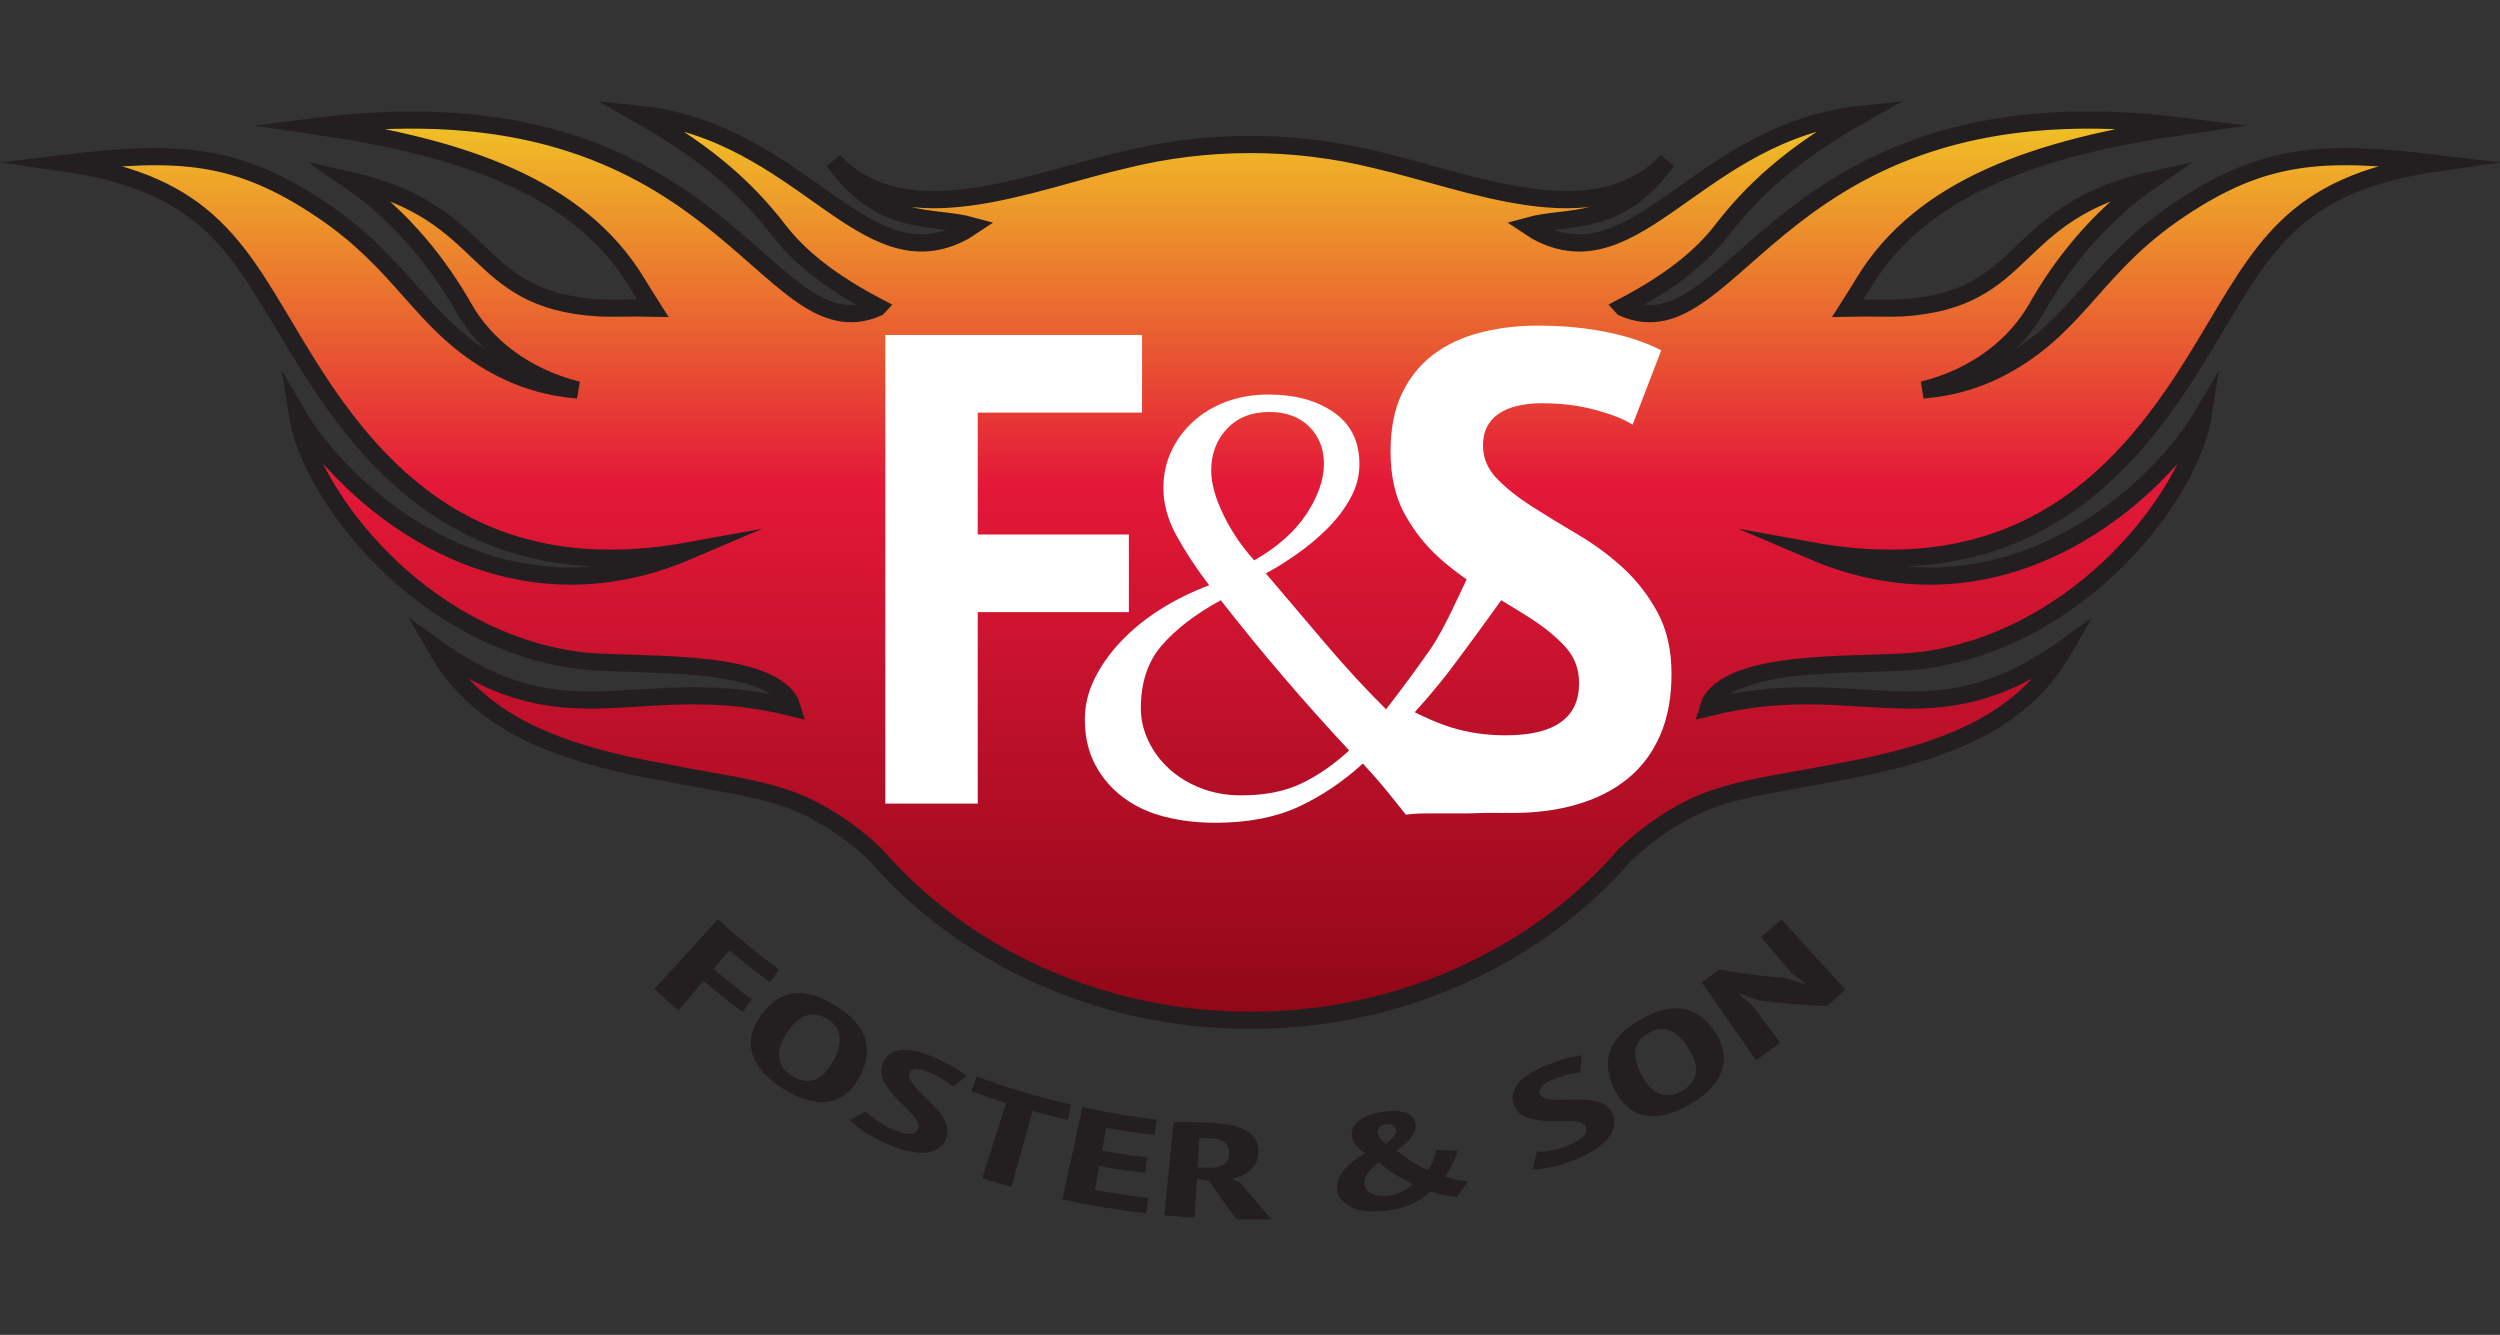
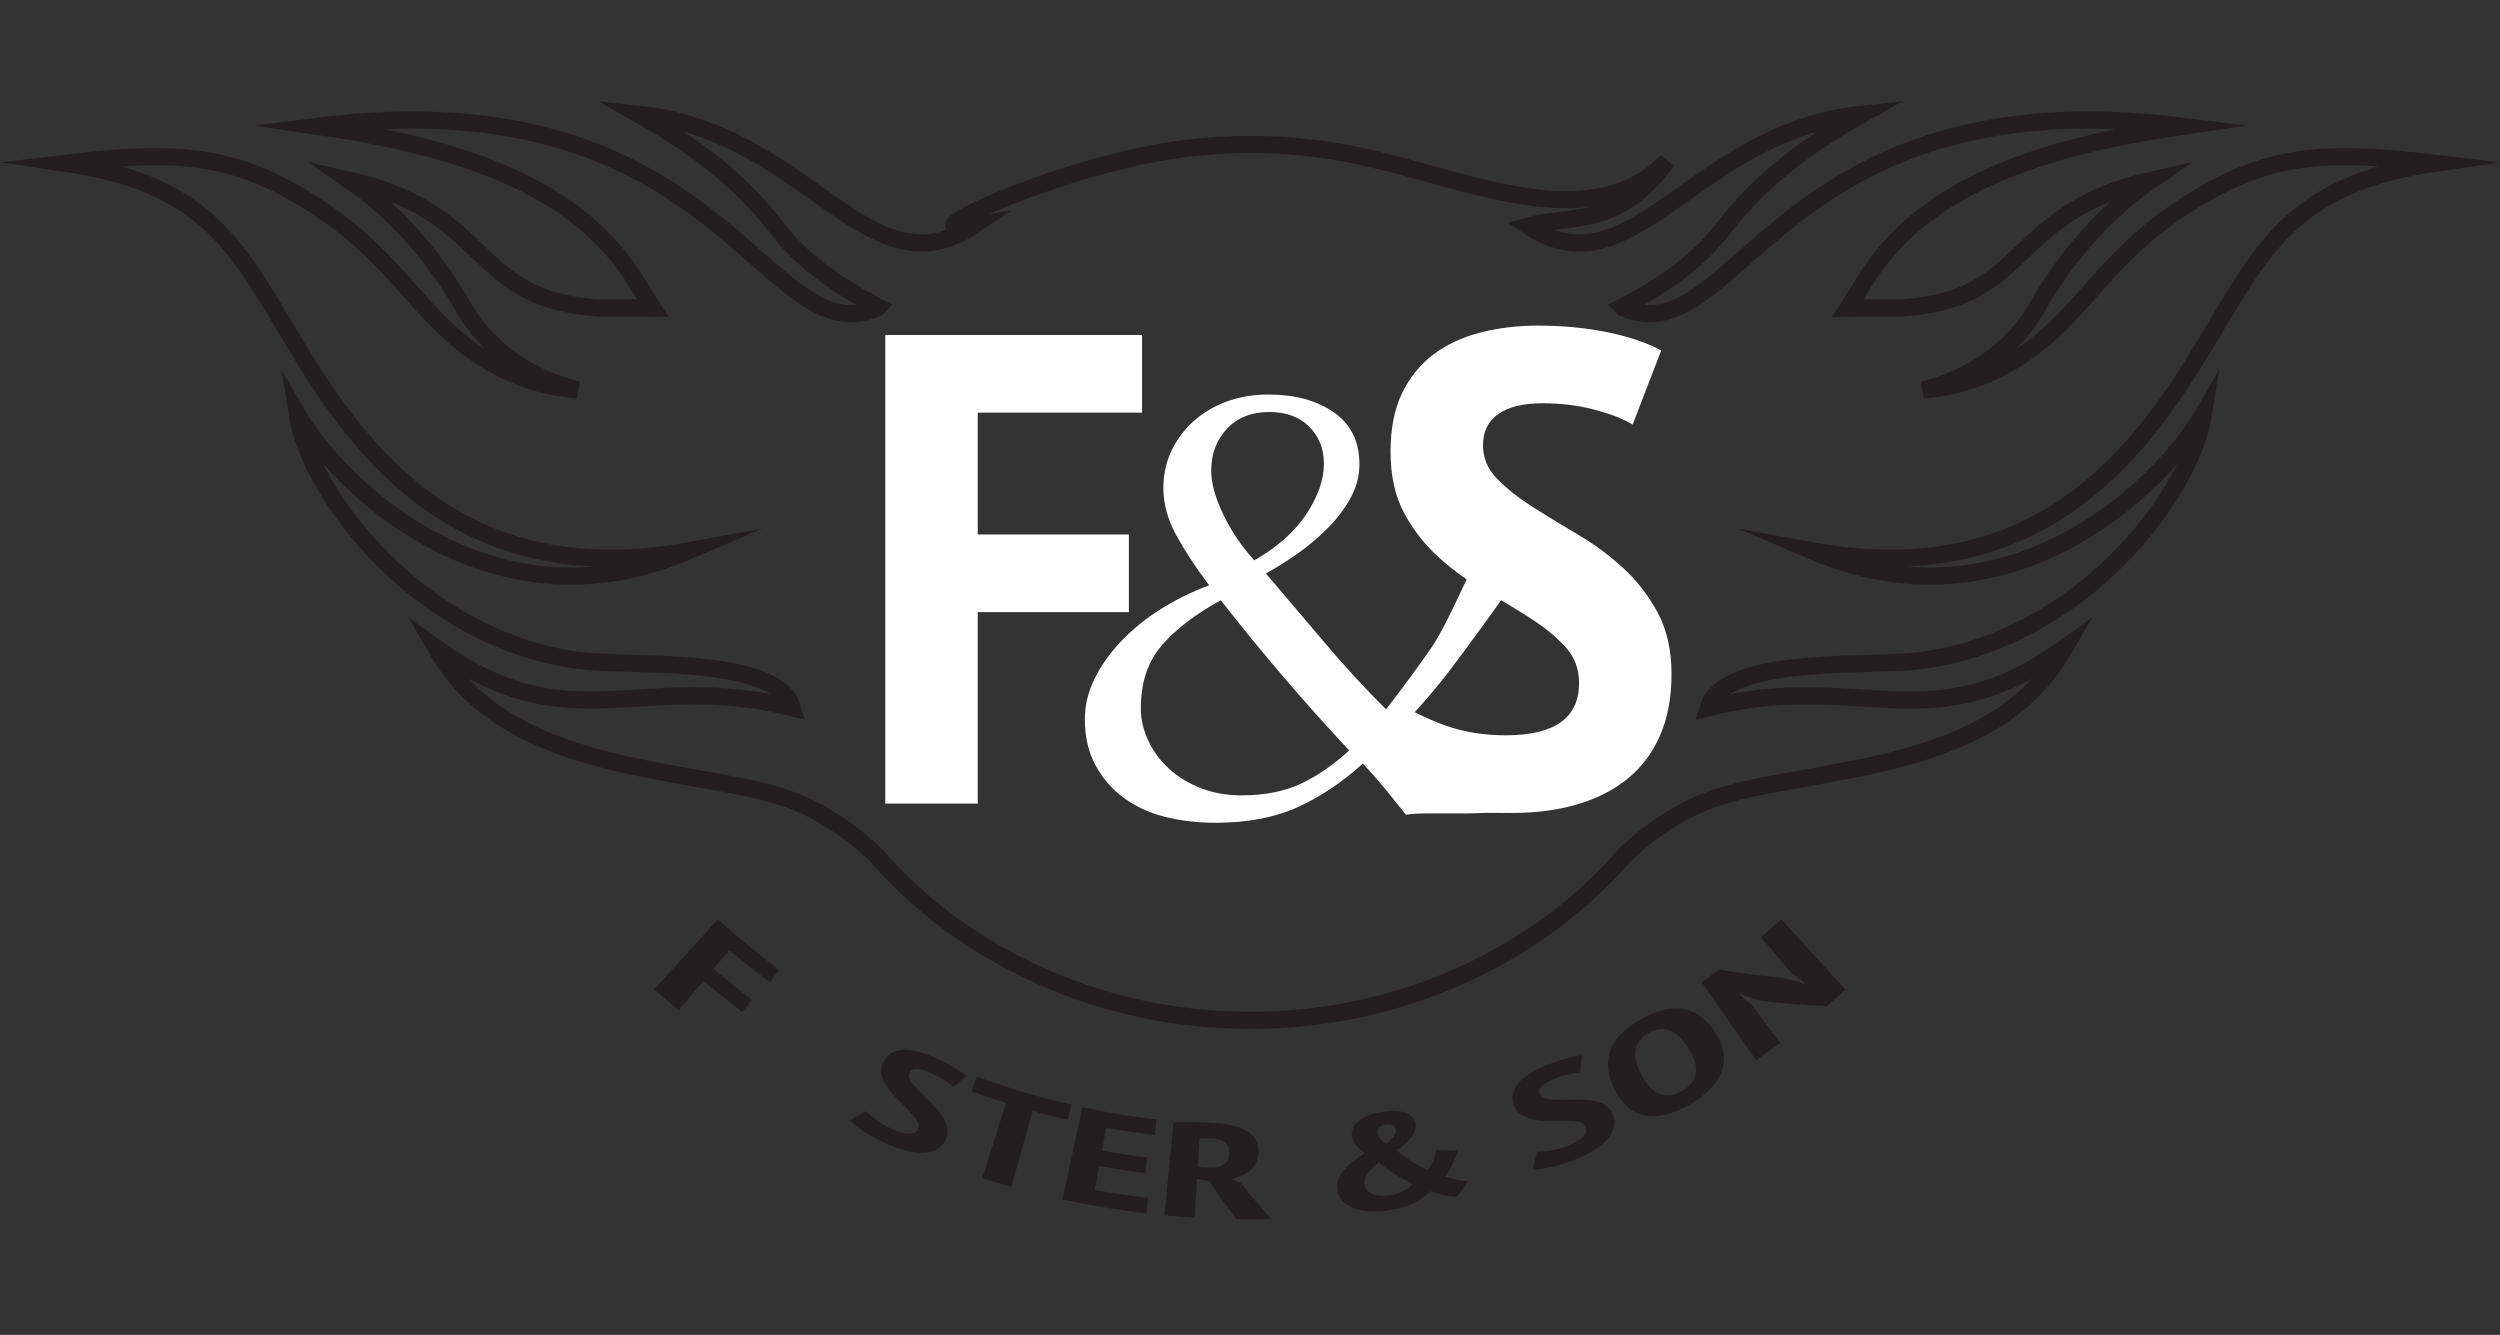
<svg xmlns="http://www.w3.org/2000/svg" width="100%" height="100%" viewBox="0 0 1208 645" version="1.1" xml:space="preserve" style="fill-rule:evenodd;clip-rule:evenodd;stroke-miterlimit:10;">
  <rect x="0" y="0" width="1208" height="645" fill="#333333" stroke="none" />
  <g transform="matrix(4.568,0,0,4.568,-786.232,-786.244)">
    <g transform="matrix(-4.2e-06,-95.846,-95.846,4.2e-06,304.373,280.046)">
-       <path d="M0.871,-0.316C0.873,-0.313 0.875,-0.31 0.877,-0.307C0.889,-0.352 0.874,-0.406 0.948,-0.46C0.864,-0.38 0.926,-0.242 0.95,-0.138C0.972,-0.048 0.972,0.048 0.95,0.138C0.926,0.242 0.864,0.38 0.948,0.46C0.874,0.406 0.889,0.352 0.877,0.307C0.875,0.31 0.873,0.313 0.871,0.316C0.811,0.427 0.981,0.494 1,0.675C0.955,0.595 0.914,0.553 0.872,0.52C0.842,0.497 0.814,0.462 0.787,0.411L0.786,0.411C0.759,0.474 0.823,0.517 0.887,0.599C0.951,0.682 1.015,0.805 0.987,1.029C0.963,0.87 0.92,0.741 0.814,0.677C0.805,0.671 0.795,0.666 0.786,0.66C0.786,0.672 0.786,0.684 0.786,0.693C0.786,0.704 0.786,0.713 0.786,0.719C0.795,0.862 0.891,0.835 0.927,0.994C0.886,0.934 0.831,0.893 0.787,0.868C0.745,0.845 0.71,0.802 0.696,0.742C0.698,0.774 0.707,0.806 0.726,0.839C0.771,0.916 0.834,0.935 0.895,1.025C0.957,1.118 0.961,1.182 0.946,1.307C0.923,1.148 0.849,1.116 0.743,1.052C0.626,0.981 0.473,0.87 0.518,0.619C0.425,0.837 0.589,1.005 0.669,1.052C0.581,1.038 0.421,0.918 0.397,0.742C0.39,0.687 0.402,0.536 0.351,0.508L0.345,0.506C0.362,0.573 0.359,0.625 0.356,0.673C0.351,0.746 0.347,0.809 0.411,0.899C0.336,0.856 0.297,0.783 0.273,0.645C0.261,0.581 0.256,0.529 0.234,0.485C0.221,0.459 0.203,0.435 0.183,0.414C0.137,0.374 0.096,0.323 0.065,0.264C0.021,0.181 -0,0.09 -0,-0C-0,-0.09 0.021,-0.181 0.065,-0.264C0.096,-0.323 0.137,-0.374 0.183,-0.414C0.203,-0.435 0.221,-0.459 0.234,-0.485C0.256,-0.529 0.261,-0.581 0.273,-0.645C0.297,-0.783 0.336,-0.856 0.411,-0.899C0.347,-0.809 0.351,-0.746 0.356,-0.673C0.359,-0.625 0.362,-0.573 0.345,-0.506L0.351,-0.508C0.402,-0.536 0.39,-0.687 0.397,-0.742C0.421,-0.918 0.581,-1.038 0.669,-1.052C0.589,-1.005 0.425,-0.837 0.518,-0.619C0.473,-0.87 0.626,-0.981 0.743,-1.052C0.849,-1.116 0.923,-1.148 0.946,-1.307C0.961,-1.182 0.957,-1.118 0.895,-1.025C0.834,-0.935 0.771,-0.916 0.726,-0.839C0.707,-0.806 0.698,-0.774 0.696,-0.742C0.71,-0.802 0.745,-0.845 0.787,-0.868C0.831,-0.893 0.886,-0.934 0.927,-0.995C0.891,-0.835 0.795,-0.862 0.786,-0.719C0.786,-0.713 0.786,-0.704 0.786,-0.693C0.786,-0.684 0.786,-0.672 0.786,-0.66C0.795,-0.666 0.805,-0.671 0.814,-0.677C0.92,-0.741 0.963,-0.87 0.987,-1.029C1.015,-0.805 0.951,-0.682 0.887,-0.599C0.823,-0.517 0.759,-0.474 0.786,-0.411L0.787,-0.411C0.814,-0.462 0.842,-0.497 0.872,-0.52C0.914,-0.553 0.955,-0.595 1,-0.675C0.981,-0.494 0.811,-0.427 0.871,-0.316Z" style="fill:url(#_Linear1);fill-rule:nonzero;" />
-     </g>
+       </g>
    <g transform="matrix(1,0,0,1,279.058,186.302)">
-       <path d="M0,87.532C-5.686,84.524 -10.492,80.659 -14.336,76.215C-16.354,74.295 -18.705,72.595 -21.183,71.348C-25.395,69.224 -30.398,68.774 -36.492,67.553C-49.688,65.248 -56.752,61.499 -60.852,54.326C-46.612,64.589 -39.318,56.636 -23.16,60.668L-23.344,60.081C-26.071,55.174 -40.549,56.385 -45.793,55.671C-62.641,53.376 -74.197,38.103 -75.51,29.61C-71.055,37.286 -54.931,53.03 -34.057,44.079C-58.068,48.446 -68.707,33.782 -75.525,22.518C-81.693,12.331 -84.693,5.326 -99.996,3.083C-87.98,1.641 -81.811,2.059 -72.961,7.989C-64.308,13.787 -62.478,19.804 -55.139,24.124C-51.945,26.003 -48.834,26.82 -45.823,27.072C-51.505,25.657 -55.646,22.328 -57.895,18.352C-60.285,14.131 -64.238,8.838 -70.001,4.872C-54.729,8.329 -57.276,17.56 -43.57,18.386C-42.438,18.456 -40.438,18.354 -37.896,18.411C-38.477,17.506 -39.028,16.613 -39.558,15.738C-45.725,5.548 -58.036,1.415 -73.342,-0.831C-30.365,-6.225 -26.193,23.62 -14.109,18.375L-14.035,18.296C-18.949,15.728 -22.324,13.078 -24.555,10.184C-27.687,6.123 -31.754,2.197 -39.393,-2.101C-22.031,-0.287 -15.576,16.048 -4.975,10.298C-4.682,10.097 -4.385,9.901 -4.088,9.708C-8.419,8.515 -13.619,9.996 -18.762,2.843C-11.107,10.89 2.105,4.984 12.076,2.712C20.738,0.566 29.896,0.563 38.559,2.712C48.531,4.984 61.74,10.89 69.396,2.843C64.254,9.996 59.055,8.515 54.723,9.708C55.02,9.901 55.316,10.097 55.609,10.298C66.211,16.048 72.668,-0.287 90.027,-2.101C82.391,2.197 78.32,6.123 75.188,10.184C72.957,13.078 69.584,15.728 64.67,18.296L64.742,18.375C76.828,23.62 81,-6.225 123.975,-0.831C108.674,1.415 96.361,5.548 90.193,15.738C89.662,16.613 89.111,17.506 88.531,18.411C91.074,18.354 93.07,18.456 94.205,18.386C107.91,17.56 105.363,8.329 120.635,4.872C114.873,8.838 110.92,14.131 108.531,18.352C106.283,22.328 102.139,25.657 96.457,27.072C99.469,26.82 102.58,26.003 105.773,24.124C113.111,19.804 114.941,13.787 123.596,7.989C132.445,2.059 138.613,1.641 150.629,3.083C135.326,5.326 132.328,12.331 126.16,22.518C119.342,33.782 108.701,48.446 84.691,44.079C105.568,53.03 121.688,37.286 126.145,29.61C124.832,38.103 113.273,53.376 96.428,55.671C91.184,56.385 76.707,55.174 73.98,60.081L73.791,60.668C89.951,56.636 97.25,64.589 111.486,54.326C107.387,61.499 100.322,65.248 87.127,67.553C81.031,68.774 76.029,69.224 71.82,71.348C69.338,72.595 66.986,74.295 64.971,76.215C61.127,80.659 56.32,84.524 50.635,87.532C42.646,91.759 33.922,93.757 25.318,93.745C16.713,93.757 7.99,91.759 0,87.532Z" style="fill:none;fill-rule:nonzero;stroke:rgb(35,31,32);stroke-width:1.82px;" />
+       <path d="M0,87.532C-5.686,84.524 -10.492,80.659 -14.336,76.215C-16.354,74.295 -18.705,72.595 -21.183,71.348C-25.395,69.224 -30.398,68.774 -36.492,67.553C-49.688,65.248 -56.752,61.499 -60.852,54.326C-46.612,64.589 -39.318,56.636 -23.16,60.668L-23.344,60.081C-26.071,55.174 -40.549,56.385 -45.793,55.671C-62.641,53.376 -74.197,38.103 -75.51,29.61C-71.055,37.286 -54.931,53.03 -34.057,44.079C-58.068,48.446 -68.707,33.782 -75.525,22.518C-81.693,12.331 -84.693,5.326 -99.996,3.083C-87.98,1.641 -81.811,2.059 -72.961,7.989C-64.308,13.787 -62.478,19.804 -55.139,24.124C-51.945,26.003 -48.834,26.82 -45.823,27.072C-51.505,25.657 -55.646,22.328 -57.895,18.352C-60.285,14.131 -64.238,8.838 -70.001,4.872C-54.729,8.329 -57.276,17.56 -43.57,18.386C-42.438,18.456 -40.438,18.354 -37.896,18.411C-38.477,17.506 -39.028,16.613 -39.558,15.738C-45.725,5.548 -58.036,1.415 -73.342,-0.831C-30.365,-6.225 -26.193,23.62 -14.109,18.375L-14.035,18.296C-18.949,15.728 -22.324,13.078 -24.555,10.184C-27.687,6.123 -31.754,2.197 -39.393,-2.101C-22.031,-0.287 -15.576,16.048 -4.975,10.298C-4.682,10.097 -4.385,9.901 -4.088,9.708C-11.107,10.89 2.105,4.984 12.076,2.712C20.738,0.566 29.896,0.563 38.559,2.712C48.531,4.984 61.74,10.89 69.396,2.843C64.254,9.996 59.055,8.515 54.723,9.708C55.02,9.901 55.316,10.097 55.609,10.298C66.211,16.048 72.668,-0.287 90.027,-2.101C82.391,2.197 78.32,6.123 75.188,10.184C72.957,13.078 69.584,15.728 64.67,18.296L64.742,18.375C76.828,23.62 81,-6.225 123.975,-0.831C108.674,1.415 96.361,5.548 90.193,15.738C89.662,16.613 89.111,17.506 88.531,18.411C91.074,18.354 93.07,18.456 94.205,18.386C107.91,17.56 105.363,8.329 120.635,4.872C114.873,8.838 110.92,14.131 108.531,18.352C106.283,22.328 102.139,25.657 96.457,27.072C99.469,26.82 102.58,26.003 105.773,24.124C113.111,19.804 114.941,13.787 123.596,7.989C132.445,2.059 138.613,1.641 150.629,3.083C135.326,5.326 132.328,12.331 126.16,22.518C119.342,33.782 108.701,48.446 84.691,44.079C105.568,53.03 121.688,37.286 126.145,29.61C124.832,38.103 113.273,53.376 96.428,55.671C91.184,56.385 76.707,55.174 73.98,60.081L73.791,60.668C89.951,56.636 97.25,64.589 111.486,54.326C107.387,61.499 100.322,65.248 87.127,67.553C81.031,68.774 76.029,69.224 71.82,71.348C69.338,72.595 66.986,74.295 64.971,76.215C61.127,80.659 56.32,84.524 50.635,87.532C42.646,91.759 33.922,93.757 25.318,93.745C16.713,93.757 7.99,91.759 0,87.532Z" style="fill:none;fill-rule:nonzero;stroke:rgb(35,31,32);stroke-width:1.82px;" />
    </g>
    <g transform="matrix(1,0,0,1,265.763,257.124)">
      <path d="M0,-49.571L27.16,-49.571L27.16,-41.356L9.777,-41.356L9.777,-28.467L25.764,-28.467L25.764,-20.253L9.777,-20.253L9.777,0L0,0L0,-49.571Z" style="fill:white;fill-rule:nonzero;" />
    </g>
    <g transform="matrix(1,0,0,1,339.151,220.301)">
      <path d="M0,24.076C0,22.566 -0.492,21.279 -1.475,20.217C-2.458,19.155 -3.687,18.152 -5.161,17.207C-6.635,16.264 -8.239,15.296 -9.972,14.305C-11.706,13.312 -13.309,12.156 -14.783,10.834C-16.257,9.513 -17.487,7.955 -18.47,6.16C-19.452,4.367 -19.943,2.172 -19.943,-0.426C-19.943,-2.833 -19.544,-4.875 -18.741,-6.551C-17.939,-8.227 -16.839,-9.596 -15.442,-10.658C-14.046,-11.721 -12.391,-12.5 -10.476,-12.995C-8.563,-13.491 -6.519,-13.738 -4.346,-13.738C-1.707,-13.738 0.749,-13.502 3.026,-13.031C5.302,-12.559 7.19,-11.921 8.691,-11.119L5.665,-3.258C4.784,-3.824 3.479,-4.344 1.746,-4.817C0.013,-5.287 -1.862,-5.525 -3.88,-5.525C-5.897,-5.525 -7.45,-5.147 -8.536,-4.391C-9.622,-3.635 -10.165,-2.526 -10.165,-1.063C-10.165,0.26 -9.675,1.428 -8.691,2.442C-7.709,3.459 -6.479,4.437 -5.005,5.381C-3.53,6.326 -1.928,7.305 -0.194,8.32C1.538,9.336 3.144,10.515 4.617,11.861C6.092,13.207 7.319,14.789 8.304,16.605C9.286,18.424 9.778,20.584 9.778,23.086C9.778,25.588 9.376,27.76 8.575,29.6C7.772,31.441 6.635,32.965 5.161,34.168C3.687,35.372 1.913,36.281 -0.155,36.894C-2.226,37.508 -4.527,37.814 -7.062,37.814C-10.271,37.814 -13.075,37.531 -15.481,36.965C-17.888,36.398 -19.258,34.555 -20.551,33.847L-18.717,26.479C-17.682,27.046 -15.392,28.183 -13.58,28.75C-11.771,29.317 -9.83,29.6 -7.761,29.6C-2.587,29.6 0,27.76 0,24.076" style="fill:white;fill-rule:nonzero;" />
    </g>
    <g transform="matrix(1,0,0,1,310.605,255.756)">
      <path d="M0,-38.506C-1.035,-39.538 -2.445,-40.055 -4.227,-40.055C-6.105,-40.055 -7.598,-39.461 -8.706,-38.276C-9.814,-37.088 -10.367,-35.615 -10.367,-33.858C-10.367,-32.539 -9.947,-30.999 -9.104,-29.242C-8.262,-27.483 -7.165,-25.856 -5.816,-24.362C-3.359,-25.769 -1.517,-27.406 -0.288,-29.275C0.939,-31.143 1.555,-32.911 1.555,-34.582C1.555,-36.165 1.036,-37.473 0,-38.506M-17.016,-5.274C-16.486,-4.152 -15.75,-3.164 -14.812,-2.307C-13.872,-1.449 -12.752,-0.768 -11.451,-0.263C-10.15,0.243 -8.73,0.496 -7.188,0.496C-4.732,0.496 -2.637,0.09 -0.902,-0.725C0.832,-1.537 2.541,-2.713 4.228,-4.252C1.771,-6.889 -0.566,-9.504 -2.781,-12.098C-4.997,-14.692 -7.188,-17.373 -9.355,-20.143C-12.006,-18.692 -14.078,-17.11 -15.57,-15.395C-17.063,-13.681 -17.811,-11.461 -17.811,-8.735C-17.811,-7.549 -17.546,-6.395 -17.016,-5.274M-14.595,-35.901C-14.041,-37.088 -13.271,-38.131 -12.282,-39.033C-11.296,-39.934 -10.127,-40.637 -8.778,-41.143C-7.43,-41.649 -5.937,-41.902 -4.299,-41.902C-1.506,-41.902 0.795,-41.276 2.602,-40.022C4.408,-38.77 5.312,-36.934 5.312,-34.517C5.312,-33.285 4.998,-32.099 4.372,-30.956C3.746,-29.813 2.938,-28.747 1.951,-27.758C0.964,-26.77 -0.107,-25.867 -1.264,-25.055C-2.42,-24.24 -3.528,-23.549 -4.588,-22.978C-2.42,-20.428 -0.301,-17.934 1.771,-15.494C3.842,-13.055 5.961,-10.757 8.129,-8.604C9.863,-10.846 11.44,-12.988 12.861,-15.032C14.282,-17.076 16.007,-21.043 17.163,-23.417C17.452,-22.846 18.823,-22.498 19.329,-22.081C19.835,-21.662 20.131,-20.993 20.661,-20.643C19.168,-18.532 16.486,-14.867 14.993,-12.89C13.5,-10.911 11.742,-8.867 9.719,-6.758L20.661,2.351C19.891,2.263 17.426,2.408 16.655,2.408L12.283,2.408C11.585,2.408 10.898,2.451 10.225,2.539C9.838,2.057 9.249,1.32 8.455,0.33C7.66,-0.658 6.731,-1.724 5.673,-2.867C3.553,-0.932 1.276,0.594 -1.155,1.715C-3.588,2.836 -6.515,3.396 -9.934,3.396C-11.813,3.396 -13.583,3.187 -15.245,2.77C-16.906,2.353 -18.364,1.682 -19.616,0.76C-20.869,-0.164 -21.869,-1.318 -22.615,-2.702C-23.362,-4.087 -23.734,-5.703 -23.734,-7.549C-23.734,-8.999 -23.398,-10.417 -22.723,-11.801C-22.049,-13.186 -21.122,-14.505 -19.941,-15.758C-18.762,-17.01 -17.377,-18.142 -15.787,-19.153C-14.197,-20.164 -12.463,-21.022 -10.584,-21.725C-11.982,-23.571 -13.139,-25.328 -14.053,-27C-14.969,-28.67 -15.426,-30.34 -15.426,-32.011C-15.426,-33.417 -15.148,-34.715 -14.595,-35.901" style="fill:white;fill-rule:nonzero;" />
    </g>
    <g transform="matrix(1,0,0,1,248.058,279.165)">
      <path d="M0,-9.803C2.09,-7.902 4.252,-6.125 6.477,-4.472C6.148,-4.029 5.82,-3.585 5.491,-3.141C4.039,-4.22 2.612,-5.351 1.215,-6.533C0.656,-5.872 0.097,-5.212 -0.461,-4.551C0.862,-3.43 2.211,-2.355 3.583,-1.324C3.253,-0.883 2.922,-0.442 2.591,0C1.193,-1.049 -0.181,-2.145 -1.53,-3.286C-2.409,-2.248 -3.287,-1.209 -4.166,-0.17C-5.028,-0.9 -5.88,-1.649 -6.723,-2.415C-4.482,-4.878 -2.241,-7.34 0,-9.803" style="fill:rgb(35,31,32);fill-rule:nonzero;" />
    </g>
    <g transform="matrix(1,0,0,1,255.354,284.533)">
-       <path d="M0,-3.161C-0.279,-2.74 -0.497,-2.324 -0.651,-1.906C-0.805,-1.488 -0.868,-1.083 -0.839,-0.689C-0.81,-0.296 -0.689,0.079 -0.474,0.431C-0.26,0.782 0.083,1.106 0.55,1.395C1.4,1.921 2.189,2.062 2.898,1.826C3.607,1.59 4.266,0.931 4.881,-0.142C5.122,-0.563 5.307,-0.987 5.438,-1.41C5.57,-1.835 5.622,-2.238 5.595,-2.623C5.568,-3.008 5.453,-3.368 5.247,-3.707C5.041,-4.047 4.716,-4.351 4.269,-4.627C2.724,-5.587 1.312,-5.125 0,-3.161M-2.718,-5.041C-1.729,-6.416 -0.569,-7.165 0.733,-7.338C2.039,-7.51 3.484,-7.061 5.139,-6.036C6.001,-5.503 6.687,-4.957 7.203,-4.381C7.717,-3.804 8.073,-3.208 8.271,-2.586C8.467,-1.963 8.521,-1.314 8.425,-0.637C8.329,0.039 8.101,0.728 7.734,1.427C6.948,2.925 5.886,3.831 4.519,4.089C3.154,4.349 1.517,3.94 -0.32,2.804C-1.303,2.196 -2.069,1.555 -2.615,0.901C-3.16,0.248 -3.519,-0.417 -3.69,-1.088C-3.861,-1.757 -3.856,-2.424 -3.678,-3.086C-3.501,-3.75 -3.179,-4.399 -2.718,-5.041" style="fill:rgb(35,31,32);fill-rule:nonzero;" />
-     </g>
+       </g>
    <g transform="matrix(1,0,0,1,269.222,285.725)">
      <path d="M0,5.801C0.117,5.521 0.07,5.22 -0.135,4.9C-0.341,4.58 -0.622,4.239 -0.977,3.877C-1.33,3.513 -1.715,3.127 -2.13,2.716C-2.546,2.304 -2.907,1.877 -3.209,1.435C-3.513,0.993 -3.72,0.541 -3.834,0.081C-3.948,-0.38 -3.884,-0.845 -3.648,-1.311C-3.43,-1.744 -3.136,-2.055 -2.767,-2.25C-2.399,-2.443 -1.98,-2.544 -1.51,-2.554C-1.039,-2.565 -0.526,-2.494 0.032,-2.345C0.591,-2.198 1.164,-1.994 1.754,-1.737C2.472,-1.424 3.123,-1.1 3.712,-0.759C4.302,-0.417 4.777,-0.095 5.136,0.214C4.667,0.601 4.193,0.984 3.715,1.363C3.509,1.159 3.181,0.916 2.732,0.629C2.284,0.343 1.78,0.079 1.222,-0.163C0.663,-0.406 0.204,-0.53 -0.16,-0.526C-0.523,-0.525 -0.767,-0.39 -0.891,-0.122C-1.001,0.119 -0.964,0.396 -0.773,0.708C-0.582,1.019 -0.315,1.355 0.027,1.714C0.369,2.072 0.748,2.45 1.169,2.848C1.588,3.245 1.962,3.653 2.292,4.077C2.621,4.5 2.866,4.937 3.026,5.39C3.185,5.844 3.18,6.306 3.001,6.778C2.823,7.25 2.548,7.613 2.171,7.866C1.793,8.119 1.335,8.272 0.793,8.319C0.251,8.366 -0.361,8.316 -1.043,8.165C-1.725,8.013 -2.455,7.767 -3.228,7.422C-4.205,6.984 -5.029,6.532 -5.702,6.08C-6.375,5.626 -6.869,5.234 -7.189,4.911C-6.63,4.593 -6.075,4.269 -5.526,3.941C-5.274,4.194 -4.906,4.501 -4.418,4.859C-3.932,5.217 -3.377,5.537 -2.759,5.816C-1.209,6.511 -0.283,6.483 0,5.801" style="fill:rgb(35,31,32);fill-rule:nonzero;" />
    </g>
    <g transform="matrix(1,0,0,1,285.063,293.075)">
      <path d="M0,-2.488C-1.243,-2.775 -2.482,-3.091 -3.714,-3.434C-4.462,-0.759 -5.21,1.916 -5.958,4.592C-6.992,4.304 -8.021,3.997 -9.046,3.673C-8.207,1.025 -7.367,-1.624 -6.527,-4.272C-7.756,-4.661 -8.979,-5.079 -10.194,-5.525C-10.003,-6.043 -9.813,-6.561 -9.622,-7.08C-6.343,-5.875 -3.004,-4.882 0.374,-4.102C0.25,-3.564 0.125,-3.026 0,-2.488" style="fill:rgb(35,31,32);fill-rule:nonzero;" />
    </g>
    <g transform="matrix(1,0,0,1,286.614,300.474)">
      <path d="M0,-11.238C2.595,-10.678 5.21,-10.242 7.838,-9.932C7.773,-9.384 7.708,-8.835 7.643,-8.287C5.928,-8.49 4.217,-8.745 2.515,-9.051C2.369,-8.247 2.224,-7.442 2.078,-6.636C3.665,-6.351 5.258,-6.109 6.856,-5.91C6.788,-5.363 6.72,-4.815 6.651,-4.268C5.023,-4.469 3.4,-4.716 1.783,-5.008C1.63,-4.165 1.478,-3.322 1.326,-2.48C3.194,-2.143 5.072,-1.864 6.954,-1.644C6.89,-1.096 6.825,-0.548 6.761,0C3.785,-0.349 0.823,-0.84 -2.115,-1.474C-1.41,-4.729 -0.705,-7.983 0,-11.238" style="fill:rgb(35,31,32);fill-rule:nonzero;" />
    </g>
    <g transform="matrix(1,0,0,1,298.81,296.333)">
      <path d="M0,-0.743C0.342,-0.722 0.685,-0.702 1.027,-0.685C1.775,-0.648 2.347,-0.764 2.737,-1.023C3.125,-1.282 3.325,-1.699 3.338,-2.269C3.349,-2.697 3.201,-3.05 2.902,-3.33C2.6,-3.612 2.123,-3.762 1.461,-3.793C1.217,-3.804 0.979,-3.813 0.747,-3.816C0.518,-3.819 0.332,-3.811 0.19,-3.792C0.127,-2.776 0.063,-1.759 0,-0.743M-2.565,-5.498C-1.94,-5.524 -1.272,-5.529 -0.563,-5.515C0.147,-5.502 0.758,-5.486 1.27,-5.46C1.917,-5.428 2.548,-5.362 3.164,-5.265C3.78,-5.167 4.326,-5.011 4.801,-4.792C5.277,-4.574 5.666,-4.285 5.967,-3.92C6.268,-3.556 6.423,-3.093 6.43,-2.533C6.438,-1.724 6.2,-1.062 5.699,-0.551C5.198,-0.042 4.5,0.305 3.608,0.478C3.928,0.637 4.249,0.794 4.571,0.949C5.604,2.235 6.68,3.502 7.801,4.75C6.576,4.78 5.351,4.786 4.125,4.768C3.115,3.441 2.147,2.096 1.224,0.738C0.79,0.656 0.356,0.57 -0.076,0.481C-0.162,1.853 -0.248,3.225 -0.333,4.597C-1.396,4.531 -2.458,4.447 -3.519,4.345C-3.201,1.064 -2.883,-2.217 -2.565,-5.498" style="fill:rgb(35,31,32);fill-rule:nonzero;" />
    </g>
    <g transform="matrix(1,0,0,1,317.855,297.956)">
      <path d="M0,-5.998C0.067,-5.583 0.355,-5.196 0.877,-4.839C1.287,-5.15 1.57,-5.43 1.732,-5.676C1.894,-5.923 1.957,-6.14 1.923,-6.328C1.883,-6.543 1.771,-6.703 1.587,-6.811C1.404,-6.917 1.146,-6.941 0.813,-6.884C0.51,-6.832 0.291,-6.726 0.154,-6.565C0.016,-6.402 -0.034,-6.214 0,-5.998M3.686,-0.589C2.94,-0.96 2.266,-1.339 1.663,-1.724C1.061,-2.108 0.543,-2.5 0.108,-2.894C-0.395,-2.478 -0.788,-2.094 -1.064,-1.732C-1.34,-1.373 -1.453,-0.981 -1.396,-0.555C-1.33,-0.075 -1.048,0.27 -0.54,0.47C-0.033,0.672 0.604,0.715 1.362,0.591C1.89,0.505 2.362,0.343 2.776,0.11C3.192,-0.124 3.495,-0.358 3.686,-0.589M-4.289,-0.085C-4.326,-0.444 -4.274,-0.794 -4.14,-1.133C-4.004,-1.473 -3.8,-1.801 -3.528,-2.119C-3.258,-2.436 -2.935,-2.741 -2.563,-3.031C-2.189,-3.322 -1.789,-3.593 -1.362,-3.845C-1.734,-4.11 -2.047,-4.394 -2.299,-4.697C-2.552,-5.001 -2.699,-5.331 -2.745,-5.69C-2.775,-5.926 -2.744,-6.172 -2.654,-6.429C-2.563,-6.685 -2.395,-6.928 -2.15,-7.158C-1.905,-7.387 -1.578,-7.591 -1.171,-7.774C-0.761,-7.953 -0.253,-8.094 0.357,-8.196C0.938,-8.294 1.445,-8.336 1.88,-8.314C2.315,-8.295 2.68,-8.231 2.974,-8.121C3.267,-8.008 3.496,-7.86 3.662,-7.671C3.826,-7.48 3.935,-7.27 3.983,-7.037C4.065,-6.646 3.961,-6.204 3.66,-5.71C3.361,-5.218 2.807,-4.688 1.986,-4.134C2.457,-3.764 2.961,-3.401 3.498,-3.045C4.037,-2.689 4.628,-2.366 5.277,-2.074C5.531,-2.372 5.727,-2.704 5.862,-3.07C5.997,-3.436 6.11,-3.81 6.204,-4.193C6.944,-4.163 7.687,-4.141 8.433,-4.129C8.396,-3.943 8.335,-3.727 8.246,-3.478C8.157,-3.23 8.051,-2.981 7.927,-2.731C7.802,-2.479 7.675,-2.239 7.543,-2.007C7.412,-1.775 7.279,-1.575 7.149,-1.407C7.615,-1.233 8.043,-1.108 8.433,-1.033C8.821,-0.957 9.203,-0.902 9.576,-0.871C9.188,-0.324 8.792,0.221 8.388,0.763C7.912,0.75 7.44,0.692 6.976,0.594C6.51,0.493 6.052,0.354 5.604,0.177C5.176,0.596 4.624,0.994 3.944,1.36C3.265,1.725 2.376,2.005 1.287,2.179C0.532,2.3 -0.18,2.338 -0.844,2.299C-1.506,2.261 -2.088,2.141 -2.586,1.946C-3.082,1.751 -3.479,1.48 -3.774,1.14C-4.07,0.798 -4.24,0.389 -4.289,-0.085" style="fill:rgb(35,31,32);fill-rule:nonzero;" />
    </g>
    <g transform="matrix(1,0,0,1,339.851,288.257)">
      <path d="M0,3.075C-0.118,2.795 -0.367,2.619 -0.74,2.542C-1.113,2.466 -1.552,2.429 -2.058,2.428C-2.563,2.426 -3.107,2.43 -3.689,2.439C-4.271,2.448 -4.824,2.406 -5.348,2.311C-5.871,2.219 -6.337,2.05 -6.742,1.808C-7.148,1.567 -7.434,1.196 -7.604,0.701C-7.761,0.242 -7.779,-0.185 -7.663,-0.584C-7.548,-0.981 -7.33,-1.35 -7.013,-1.692C-6.695,-2.035 -6.289,-2.351 -5.796,-2.645C-5.303,-2.941 -4.76,-3.207 -4.164,-3.448C-3.441,-3.742 -2.754,-3.981 -2.096,-4.165C-1.438,-4.348 -0.874,-4.464 -0.4,-4.505C-0.452,-3.899 -0.51,-3.293 -0.574,-2.685C-0.865,-2.679 -1.271,-2.614 -1.788,-2.493C-2.308,-2.372 -2.848,-2.197 -3.411,-1.967C-3.975,-1.738 -4.382,-1.497 -4.633,-1.235C-4.883,-0.975 -4.957,-0.707 -4.852,-0.431C-4.757,-0.183 -4.533,-0.016 -4.178,0.066C-3.823,0.147 -3.398,0.193 -2.904,0.199C-2.41,0.204 -1.874,0.199 -1.297,0.176C-0.719,0.154 -0.164,0.17 0.371,0.23C0.905,0.29 1.391,0.419 1.828,0.621C2.266,0.824 2.594,1.15 2.807,1.607C3.02,2.065 3.086,2.516 3.004,2.963C2.919,3.41 2.705,3.846 2.359,4.266C2.011,4.688 1.546,5.091 0.962,5.473C0.377,5.855 -0.31,6.205 -1.093,6.514C-2.085,6.906 -2.977,7.177 -3.765,7.339C-4.552,7.501 -5.171,7.578 -5.62,7.58C-5.462,6.958 -5.311,6.337 -5.165,5.716C-4.812,5.715 -4.338,5.666 -3.746,5.571C-3.155,5.474 -2.542,5.303 -1.912,5.056C-0.34,4.438 0.291,3.754 0,3.075" style="fill:rgb(35,31,32);fill-rule:nonzero;" />
    </g>
    <g transform="matrix(1,0,0,1,345.762,283.122)">
      <path d="M0,2.712C0.236,3.158 0.498,3.548 0.79,3.884C1.082,4.22 1.406,4.47 1.762,4.634C2.119,4.797 2.503,4.871 2.912,4.852C3.32,4.833 3.765,4.688 4.24,4.415C5.104,3.921 5.604,3.295 5.736,2.558C5.87,1.822 5.605,0.928 4.956,-0.125C4.702,-0.538 4.419,-0.903 4.11,-1.221C3.801,-1.54 3.47,-1.777 3.12,-1.938C2.769,-2.098 2.396,-2.168 2.001,-2.149C1.605,-2.13 1.183,-1.99 0.729,-1.731C-0.844,-0.834 -1.098,0.62 0,2.712M-2.895,4.178C-3.631,2.652 -3.747,1.281 -3.294,0.062C-2.839,-1.161 -1.774,-2.206 -0.092,-3.168C0.784,-3.669 1.592,-4.013 2.345,-4.191C3.1,-4.37 3.797,-4.401 4.442,-4.28C5.087,-4.159 5.686,-3.898 6.236,-3.492C6.786,-3.087 7.284,-2.558 7.723,-1.901C8.663,-0.496 8.943,0.876 8.509,2.207C8.078,3.535 6.926,4.786 5.062,5.854C4.062,6.426 3.143,6.788 2.316,6.951C1.493,7.113 0.748,7.107 0.086,6.932C-0.574,6.759 -1.149,6.433 -1.644,5.959C-2.136,5.483 -2.551,4.89 -2.895,4.178" style="fill:rgb(35,31,32);fill-rule:nonzero;" />
    </g>
    <g transform="matrix(1,0,0,1,358.187,275.678)">
      <path d="M0,2.276C-0.663,2.047 -1.32,1.811 -1.974,1.569C-2.007,1.593 -2.039,1.618 -2.072,1.642C-1.624,2.026 -1.173,2.407 -0.721,2.787C0.267,4.104 1.254,5.421 2.241,6.738C1.397,7.372 0.545,7.99 -0.315,8.592C-2.235,5.842 -4.155,3.093 -6.075,0.343C-5.449,-0.095 -4.827,-0.542 -4.211,-0.999C-1.937,-0.6 0.392,-0.299 2.771,-0.104C3.42,0.105 4.072,0.308 4.729,0.504C4.768,0.47 4.808,0.436 4.848,0.402C4.374,0.062 3.901,-0.279 3.432,-0.622C2.357,-1.888 1.282,-3.154 0.208,-4.419C0.936,-5.037 1.654,-5.669 2.365,-6.316C4.622,-3.836 6.88,-1.356 9.137,1.125C8.487,1.715 7.832,2.295 7.171,2.864C4.731,2.773 2.34,2.574 0,2.276" style="fill:rgb(35,31,32);fill-rule:nonzero;" />
    </g>
  </g>
  <defs>
    <linearGradient id="_Linear1" x1="0" y1="0" x2="1" y2="0" gradientUnits="userSpaceOnUse" gradientTransform="matrix(1,6.61744e-24,6.61744e-24,-1,0,-1.05947e-05)">
      <stop offset="0" style="stop-color:rgb(142,7,24);stop-opacity:1" />
      <stop offset="0.59" style="stop-color:rgb(228,24,56);stop-opacity:1" />
      <stop offset="1" style="stop-color:rgb(240,198,37);stop-opacity:1" />
    </linearGradient>
  </defs>
</svg>